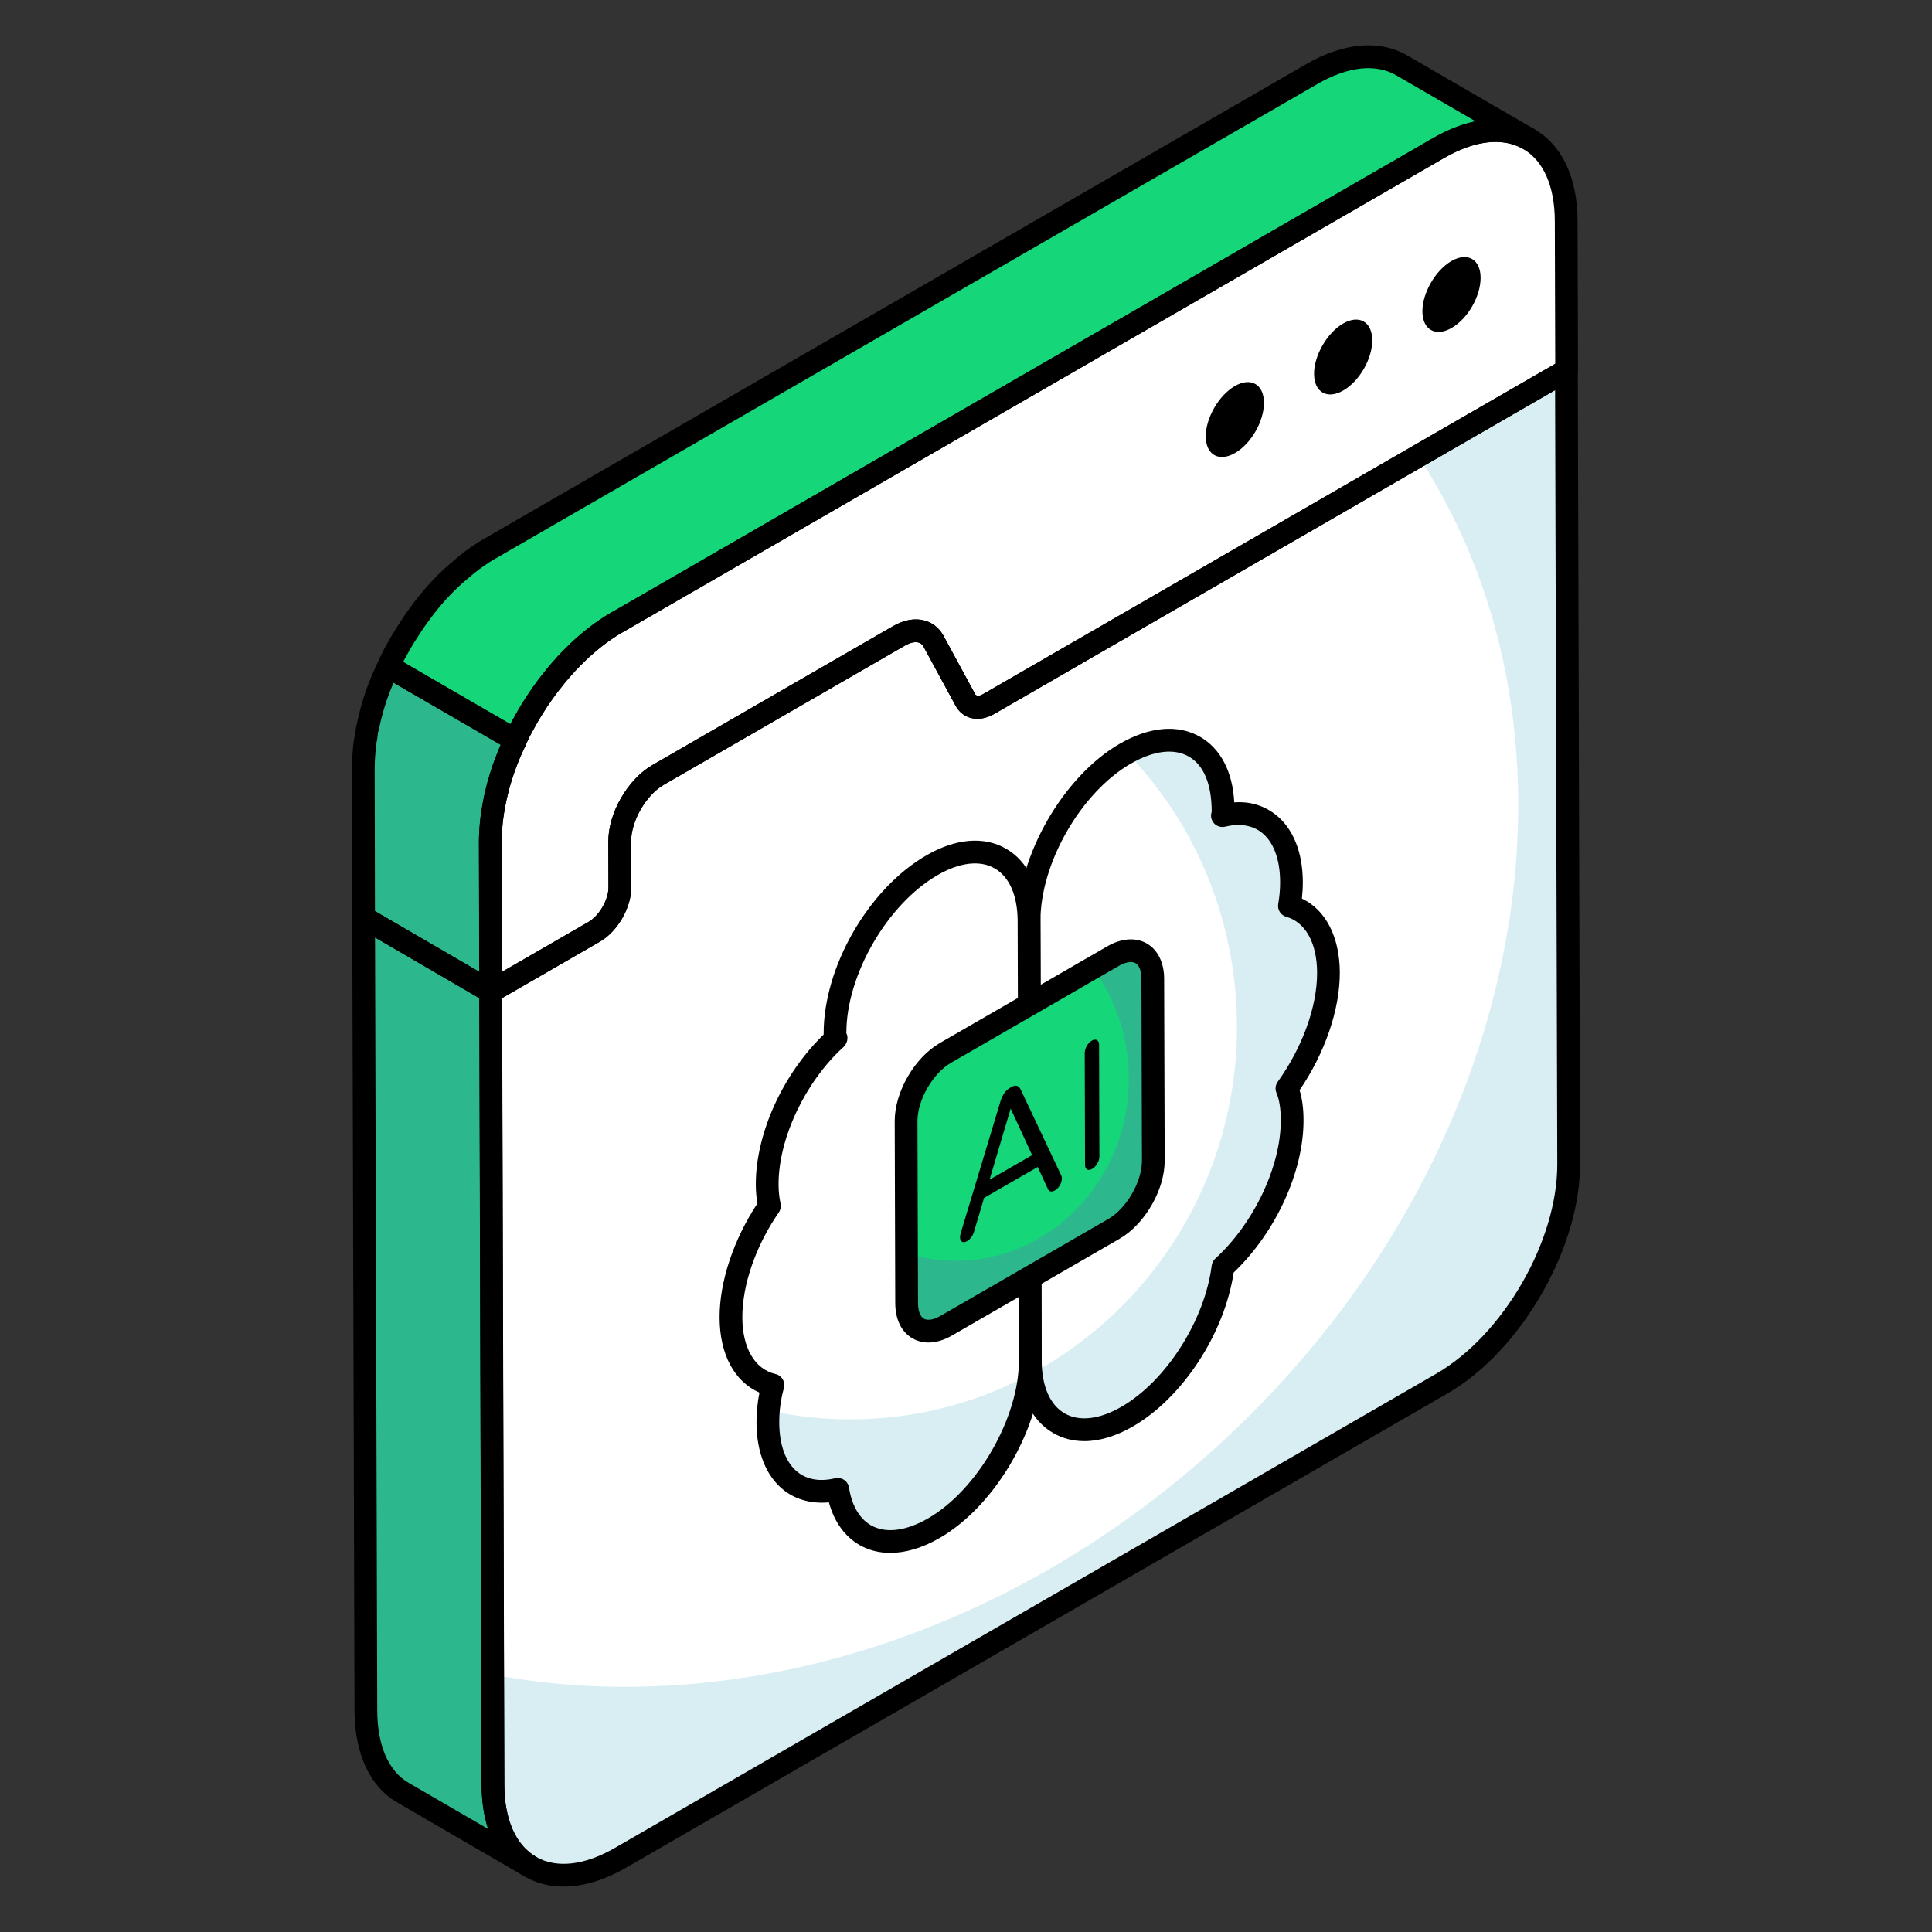
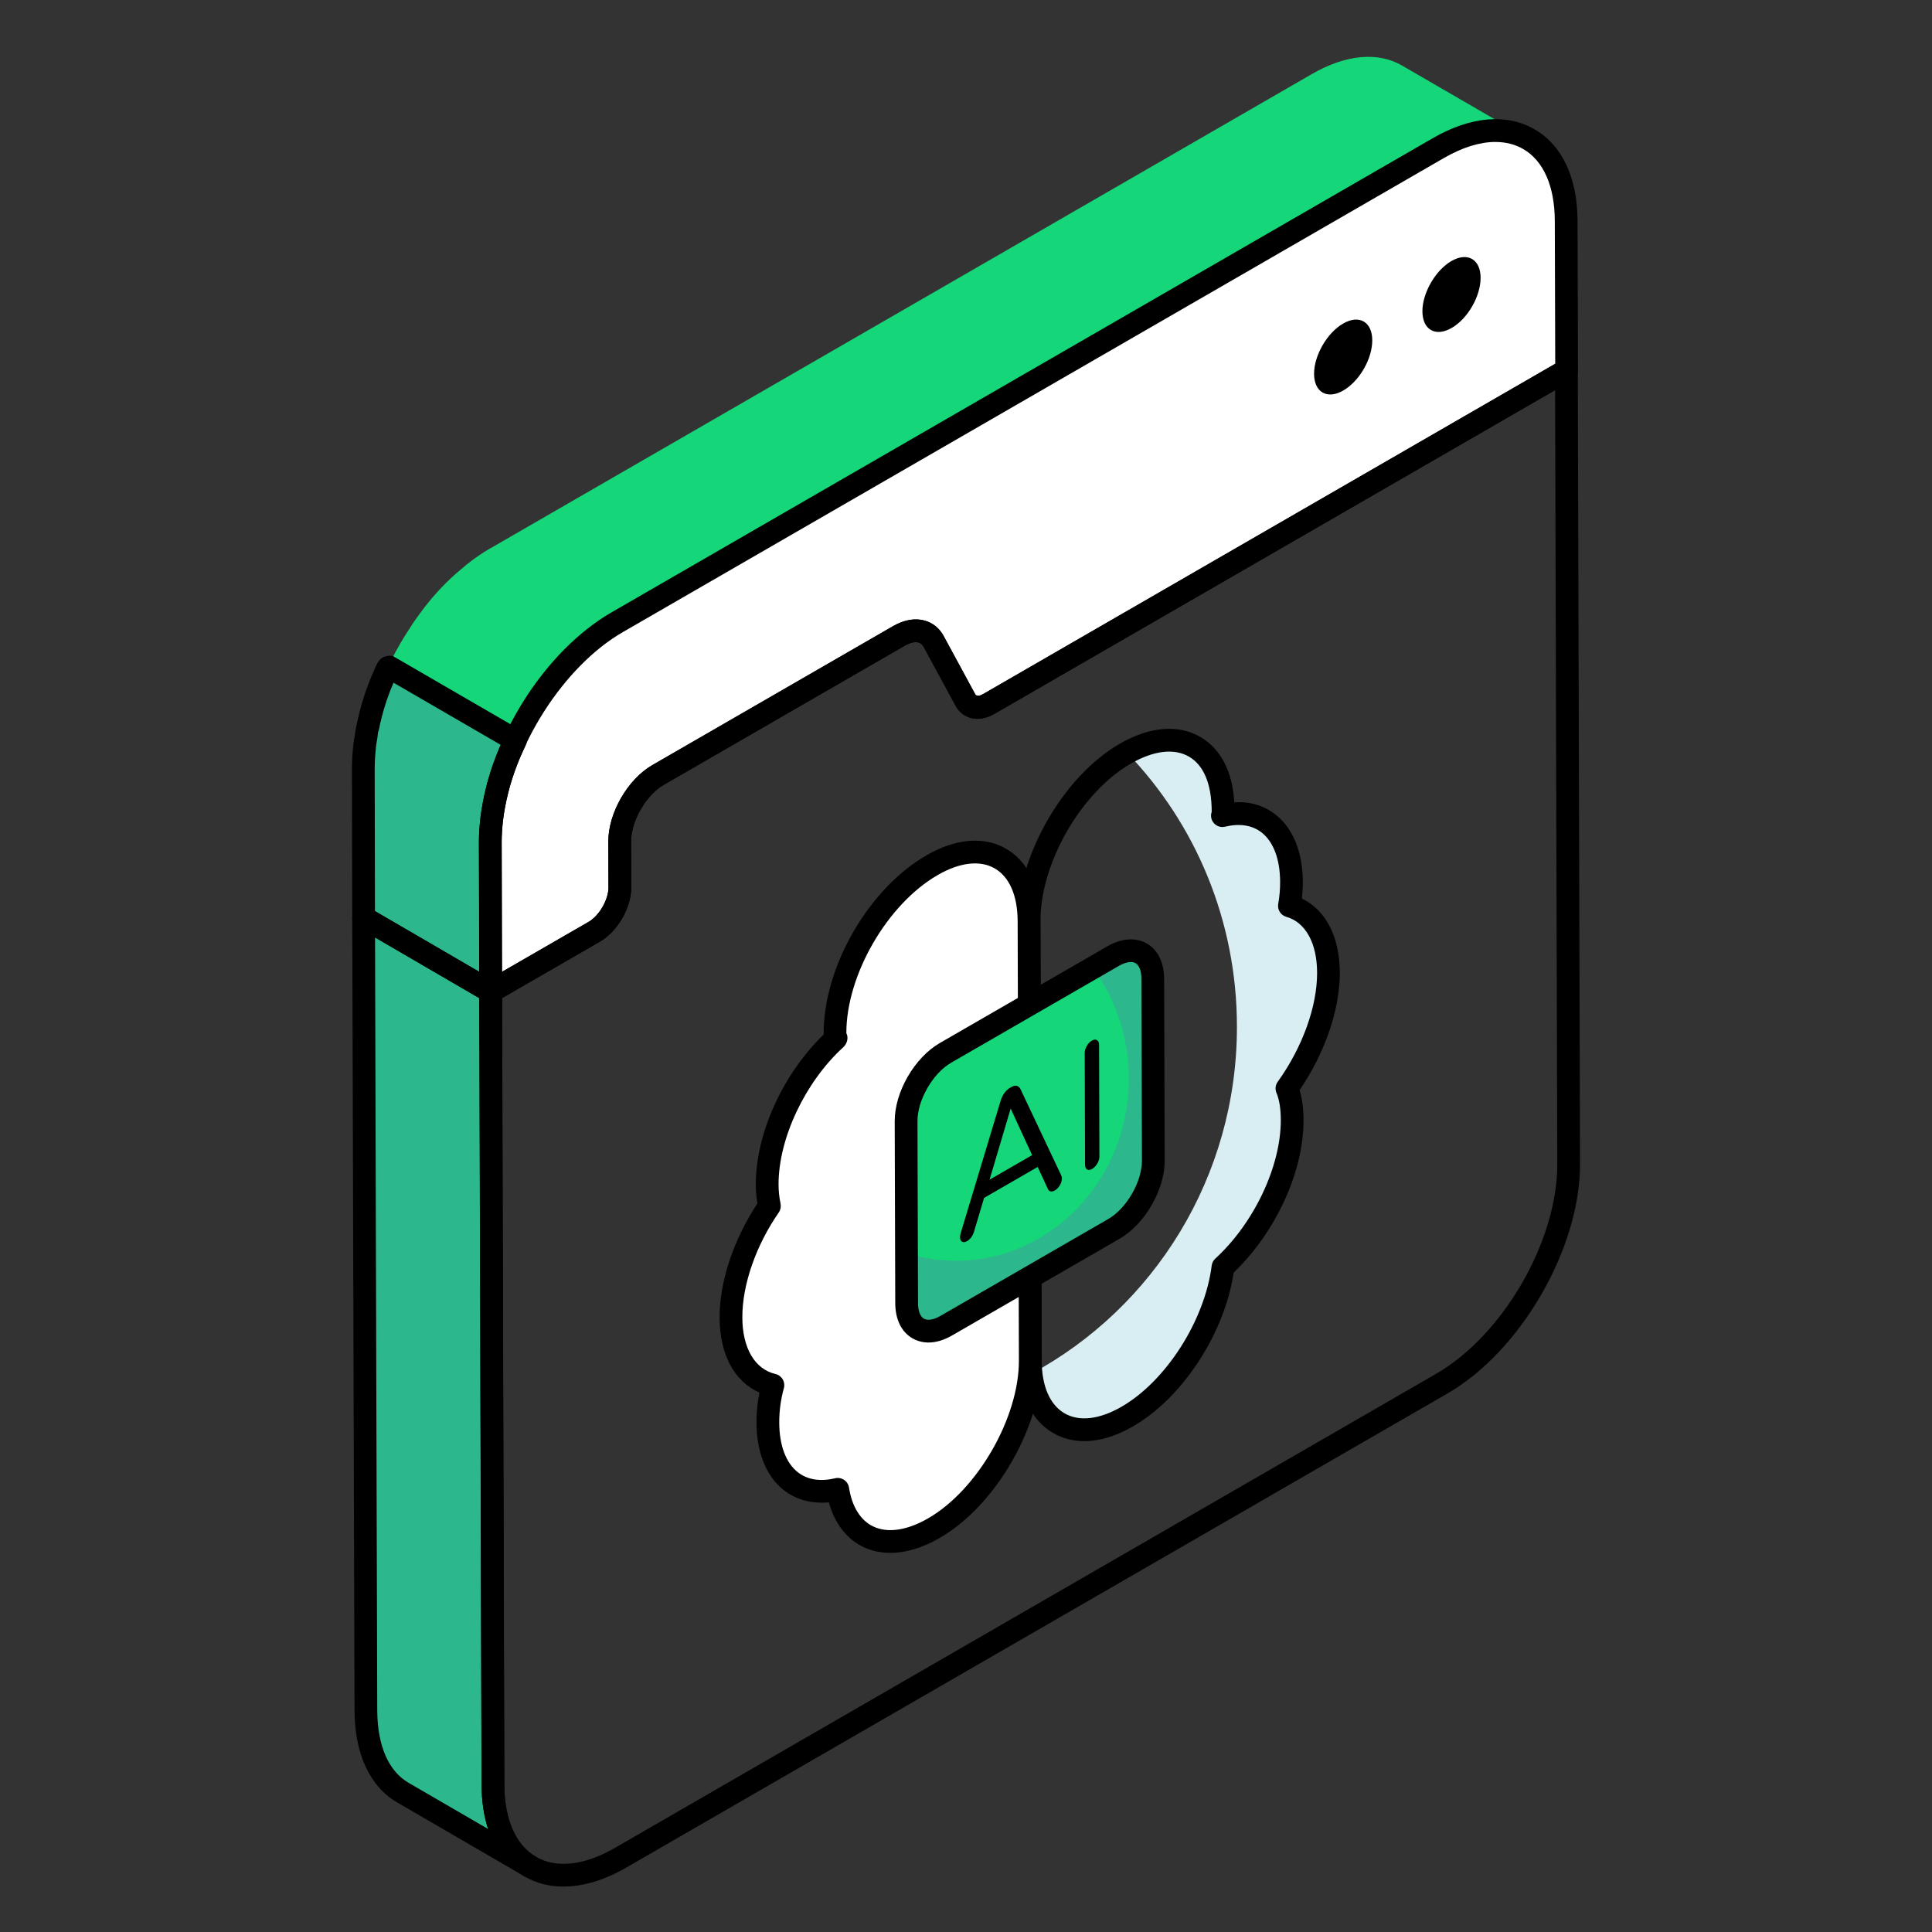
<svg xmlns="http://www.w3.org/2000/svg" id="Layer_1" enable-background="new 0 0 68 68" viewBox="0 0 68 68" width="300" height="300" version="1.1">
  <rect x="0" y="0" width="68" height="68" fill="#333333" stroke="none" />
  <g width="100%" height="100%" transform="matrix(1,0,0,1,0,0)">
    <g>
      <g>
-         <path d="m34.803 24.777 20.331-11.738.079 27.929c.008 2.839-1.987 6.301-4.464 7.731l-28.905 16.688c-2.47 1.426-4.485.279-4.493-2.56l-.079-27.929 3.645-2.104c.498-.287.901-.986.9-1.558l-.005-1.615c-.002-.864.603-1.913 1.349-2.344l8.47-4.89c.527-.304 1.002-.226 1.229.189l1.124 2.074c.151.279.47.328.817.127z" fill="#ffffff" fill-opacity="1" data-original-color="#ffffffff" stroke="none" stroke-opacity="1" />
-       </g>
+         </g>
      <g>
-         <path d="m55.218 40.968c0 2.843-1.989 6.298-4.47 7.735l-28.9 16.685c-2.471 1.426-4.49.281-4.5-2.561l-.01-3.887c8.398 1.587 18.172-1.225 25.756-8.267 10.658-9.874 13.34-24.661 6.83-34.615l5.213-3.014z" fill="#d8eef2" fill-opacity="1" data-original-color="#e9edf4ff" stroke="none" stroke-opacity="1" />
-       </g>
+         </g>
      <g>
        <path d="m18.664 65.699-4.48-2.602c-.804-.462-1.296-1.457-1.306-2.873l-.08-27.925 4.47 2.602.08 27.925c.01 1.406.502 2.401 1.316 2.873z" fill="#2db78d" fill-opacity="1" data-original-color="#e8b72dff" stroke="none" stroke-opacity="1" />
      </g>
      <g>
        <path d="m50.626 5.213c2.476-1.43 4.49-.282 4.499 2.564l.015 5.259-20.336 11.741c-.347.2-.666.152-.818-.127l-1.124-2.074c-.227-.415-.703-.493-1.229-.189l-8.47 4.89c-.746.431-1.352 1.48-1.349 2.344l.005 1.615c.002.572-.402 1.271-.9 1.558l-3.645 2.104-.015-5.259c-.001-.267.016-.539.049-.814.322-2.663 2.176-5.631 4.42-6.927z" fill="#ffffff" fill-opacity="1" data-original-color="#ffffffff" stroke="none" stroke-opacity="1" />
      </g>
      <g>
        <path d="m13.541 23.741c-.221.482-.392.984-.512 1.477-.03.121-.06.251-.08.372-.02.04-.02.09-.03.131-.02.09-.03.181-.04.261-.02.08-.03.161-.04.241-.03.281-.05.552-.05.824l.01 5.254 4.47 2.602-.01-5.264c0-.261.02-.532.05-.814.02-.171.05-.332.08-.502 0 0 0 0 0-.01.03-.151.06-.301.1-.462.04-.181.09-.362.151-.542.05-.171.111-.342.181-.512.092-.247.21-.494.324-.741l-4.475-2.595c-.044.093-.092.184-.129.282z" fill="#2db78d" fill-opacity="1" data-original-color="#f4c531ff" stroke="none" stroke-opacity="1" />
      </g>
      <g>
        <path d="m49.342 2.304c-.814-.472-1.939-.412-3.184.311l-28.9 16.685h-.01c-.01.01-.02.02-.03.02-.271.161-.532.342-.783.542l-.392.331c-.452.402-.874.864-1.246 1.376-.1.141-.201.271-.291.412-.09.141-.181.281-.271.422-.09.141-.171.291-.251.432-.09.151-.161.301-.231.442-.031.059-.054.121-.082.181l4.475 2.595c.049-.104.087-.212.138-.314.08-.141.151-.281.231-.412.08-.161.181-.311.281-.472.09-.151.191-.301.301-.452.111-.161.221-.311.352-.462.1-.141.211-.271.331-.402.101-.121.201-.231.311-.342.161-.161.322-.321.482-.462.241-.211.482-.402.733-.573.131-.09.251-.171.382-.241.01-.01.02-.01.03-.02h.01l28.9-16.685c1.245-.723 2.37-.794 3.184-.321z" fill="#15d679" fill-opacity="1" data-original-color="#ffd63cff" stroke="none" stroke-opacity="1" />
      </g>
      <g>
        <path d="m19.836 66.402c-.496 0-.958-.117-1.369-.354-.973-.561-1.511-1.704-1.516-3.221l-.079-27.93c0-.144.076-.275.2-.348l3.645-2.104c.374-.216.701-.782.699-1.211l-.005-1.615c-.002-1.006.679-2.188 1.55-2.692l8.471-4.89c.389-.223.774-.291 1.117-.195.284.08.514.267.663.54l1.125 2.075c.074.049.155.036.266-.029l20.33-11.737c.125-.07.276-.07.399 0 .124.071.2.203.201.346l.079 27.929c.009 2.964-2.083 6.588-4.663 8.078l-28.905 16.688c-.771.444-1.521.669-2.208.669zm-2.163-31.274.079 27.698c.003 1.219.398 2.117 1.114 2.529.722.414 1.707.303 2.777-.315l28.905-16.688c2.359-1.362 4.271-4.674 4.263-7.383l-.077-27.238-19.731 11.393c-.29.168-.585.217-.846.143-.223-.062-.408-.213-.523-.425l-1.125-2.075c-.044-.081-.103-.131-.177-.151-.125-.04-.309.007-.5.118l-8.471 4.89c-.625.361-1.151 1.276-1.149 1.997l.005 1.615c.002.711-.48 1.548-1.1 1.906z" fill="#000000" fill-opacity="1" data-original-color="#000000ff" stroke="none" stroke-opacity="1" />
      </g>
      <g>
        <path d="m18.664 66.099c-.068 0-.138-.018-.201-.055l-4.479-2.602c-.959-.552-1.494-1.694-1.506-3.216l-.08-27.928c0-.144.076-.275.2-.348.125-.07.276-.071.401.001l4.47 2.602c.123.071.198.202.199.345l.081 27.926c.008 1.216.404 2.115 1.116 2.528.19.11.256.355.145.547-.074.128-.208.199-.346.199zm-5.464-33.104.078 27.228c.009 1.224.401 2.122 1.105 2.527l2.798 1.625c-.149-.455-.229-.975-.233-1.547l-.08-27.698z" fill="#000000" fill-opacity="1" data-original-color="#000000ff" stroke="none" stroke-opacity="1" />
      </g>
      <g>
        <path d="m17.273 35.298c-.069 0-.138-.019-.199-.054-.124-.071-.2-.203-.201-.346l-.016-5.258c-.001-.283.018-.571.053-.863.343-2.841 2.285-5.879 4.617-7.226l28.899-16.686c1.332-.769 2.604-.882 3.582-.316.974.56 1.512 1.705 1.517 3.226l.015 5.259c0 .144-.076.275-.2.348l-20.336 11.741c-.29.168-.585.217-.846.143-.223-.062-.408-.213-.523-.425l-1.125-2.075c-.044-.081-.103-.131-.177-.151-.125-.04-.309.007-.5.118l-8.471 4.89c-.625.361-1.151 1.276-1.149 1.997l.005 1.615c.002.711-.48 1.548-1.1 1.906l-3.645 2.104c-.062.035-.131.054-.2.054zm35.363-30.302c-.546 0-1.162.189-1.81.563l-28.899 16.686c-2.098 1.21-3.913 4.06-4.223 6.628-.031.259-.048.514-.047.766l.013 4.567 3.047-1.759c.374-.216.701-.782.699-1.211l-.005-1.615c-.002-1.006.679-2.188 1.55-2.692l8.471-4.89c.389-.223.774-.291 1.117-.195.284.08.514.267.663.54l1.125 2.075c.074.049.155.036.266-.029l20.136-11.625-.015-5.027c-.003-1.223-.399-2.122-1.115-2.534-.286-.165-.614-.247-.973-.247zm-2.01.217h.01z" fill="#000000" fill-opacity="1" data-original-color="#000000ff" stroke="none" stroke-opacity="1" />
      </g>
      <g>
        <path d="m17.267 35.301c-.069 0-.139-.019-.201-.055l-4.47-2.602c-.123-.071-.198-.203-.199-.345l-.01-5.253c0-.286.021-.572.053-.868.016-.118.027-.204.049-.292.008-.082.02-.169.04-.256.006-.042.014-.094.031-.149.022-.118.052-.244.081-.361.129-.528.308-1.046.53-1.533.031-.081.068-.157.104-.233.049-.1.153-.21.26-.242.107-.034.24-.055.334.002l4.475 2.595c.18.104.25.326.163.514-.135.289-.234.501-.312.713-.07.17-.125.328-.172.486-.061.18-.106.347-.144.515-.041.165-.07.31-.099.454-.035.207-.06.339-.075.479-.028.264-.048.521-.048.769l.01 5.262c0 .144-.076.276-.2.348-.062.035-.131.054-.2.054zm-4.07-3.232 3.669 2.136-.009-4.565c0-.276.021-.562.054-.858.018-.159.044-.308.072-.462.045-.243.076-.399.118-.565.04-.185.094-.379.159-.573.05-.171.114-.354.19-.538.051-.137.112-.28.178-.425l-3.777-2.19c-.18.411-.325.843-.434 1.286-.028.113-.057.233-.075.344-.007.037-.019.074-.035.108-.013.104-.02.166-.027.223-.028.146-.035.206-.043.265-.03.279-.049.536-.049.794z" fill="#000000" fill-opacity="1" data-original-color="#000000ff" stroke="none" stroke-opacity="1" />
      </g>
      <g>
        <g>
          <g enable-background="new">
            <g>
-               <path d="m43.462 13.589c.567-.328 1.024-.057 1.025.588.002.652-.451 1.441-1.019 1.768-.564.326-1.027.066-1.029-.586-.002-.645.458-1.444 1.022-1.77z" fill="#000000" fill-opacity="1" data-original-color="#000000ff" stroke="none" stroke-opacity="1" />
-             </g>
+               </g>
          </g>
        </g>
        <g>
          <g enable-background="new">
            <g>
              <path d="m47.274 11.388c.567-.328 1.024-.057 1.025.588.002.652-.451 1.441-1.019 1.768-.564.326-1.027.066-1.029-.586-.002-.645.458-1.444 1.022-1.77z" fill="#000000" fill-opacity="1" data-original-color="#000000ff" stroke="none" stroke-opacity="1" />
            </g>
          </g>
        </g>
        <g>
          <g enable-background="new">
            <g>
              <path d="m51.087 9.187c.567-.328 1.024-.057 1.025.588.002.652-.451 1.441-1.019 1.768-.564.326-1.027.066-1.029-.586-.002-.645.458-1.444 1.022-1.77z" fill="#000000" fill-opacity="1" data-original-color="#000000ff" stroke="none" stroke-opacity="1" />
            </g>
          </g>
        </g>
      </g>
      <g>
-         <path d="m18.144 26.454c-.069 0-.139-.019-.2-.055l-4.475-2.595c-.181-.104-.25-.329-.161-.518.046-.105.065-.15.089-.194.099-.199.164-.331.243-.463l.055-.098c.064-.114.131-.231.202-.344l.272-.423c.066-.104.14-.205.215-.308l.087-.119c.384-.529.822-1.014 1.306-1.442l.398-.338c.274-.221.554-.413.839-.582.002-.001.005-.003.007-.004.022-.015.047-.028.071-.039l28.864-16.664c1.328-.771 2.603-.883 3.585-.311l4.471 2.592h.001c.19.11.256.355.145.547-.111.189-.357.256-.546.145h-.001c-.719-.417-1.707-.302-2.782.321l-28.9 16.686c-.014.008-.027.015-.042.021-.003.002-.006.004-.009.005-.117.063-.227.137-.344.218-.241.164-.47.345-.697.545-.155.136-.31.29-.463.444-.102.102-.194.203-.287.314-.121.133-.223.25-.312.377-.145.17-.246.31-.349.457-.109.15-.203.292-.288.433l-.064.103c-.072.114-.144.225-.201.341-.062.104-.103.178-.144.254l-.1.18c-.013.026-.033.076-.054.126l-.068.157c-.048.103-.136.179-.242.213-.039.012-.08.019-.12.019zm-3.956-3.156 3.776 2.189.062-.11c.048-.089.096-.176.146-.259.053-.109.137-.243.224-.381l.06-.094c.093-.155.2-.314.317-.476.112-.164.231-.325.372-.488.086-.124.207-.267.339-.41.096-.116.204-.235.323-.354.167-.166.335-.334.503-.48.252-.221.507-.423.771-.602.135-.093.262-.178.397-.252.003-.001.005-.003.007-.004.028-.021.06-.037.092-.049l28.851-16.657c.516-.3 1.022-.5 1.507-.601l-2.793-1.62c-.001 0-.001 0-.001 0-.725-.421-1.711-.309-2.782.312l-28.9 16.686c-.013.007-.025.014-.038.019-.252.149-.5.32-.735.51l-.383.324c-.434.385-.833.826-1.181 1.307l-.091.124c-.065.089-.129.176-.188.268l-.272.423c-.062.097-.12.201-.177.303l-.062.111c-.056.092-.101.179-.143.263z" fill="#000000" fill-opacity="1" data-original-color="#000000ff" stroke="none" stroke-opacity="1" />
-       </g>
+         </g>
      <g>
        <g>
          <g>
            <g enable-background="new">
              <g>
                <g>
                  <path d="m45.296 38.308c.13.312.181.694.181 1.112.005 1.773-1.019 3.882-2.434 5.171-.251 2.015-1.643 4.268-3.37 5.269-1.736 1.001-3.165.312-3.384-1.503 4.31-2.318 7.247-6.921 7.247-12.218 0-3.752-1.471-7.159-3.868-9.644 1.88-1.052 3.375-.149 3.379 1.987 0 .061 0 .149-.023.223 1.415-.344 2.425.586 2.43 2.337 0 .265-.023.545-.075.842.829.233 1.373 1.075 1.378 2.351-0 1.331-.591 2.858-1.461 4.073z" fill="#d8eef2" fill-opacity="1" data-original-color="#e9edf4ff" stroke="none" stroke-opacity="1" />
                </g>
              </g>
              <g>
                <g>
                  <path d="m38.161 50.723c-.393 0-.76-.094-1.087-.282-.777-.447-1.207-1.354-1.211-2.555l-.044-15.459c-.006-2.298 1.604-5.101 3.589-6.248 1.051-.606 2.057-.693 2.834-.244.722.415 1.143 1.229 1.2 2.306.552-.042 1.049.113 1.456.433.614.481.954 1.322.957 2.367 0 .195-.011.389-.032.585.838.401 1.33 1.348 1.334 2.607.003 1.297-.523 2.829-1.416 4.137.092.296.138.643.139 1.051.005 1.819-.979 3.958-2.459 5.368-.321 2.146-1.795 4.406-3.546 5.417-.596.344-1.179.518-1.714.518zm1.647-23.851c-1.764 1.019-3.194 3.51-3.188 5.553l.044 15.459c.002.902.289 1.564.809 1.863.516.296 1.226.214 2.002-.235 1.566-.903 2.93-3.039 3.173-4.969.012-.095.057-.182.127-.245 1.361-1.245 2.31-3.25 2.305-4.876-.001-.397-.052-.72-.152-.956-.055-.129-.038-.276.043-.39.871-1.213 1.39-2.648 1.387-3.842-.003-1.04-.408-1.774-1.084-1.965-.198-.056-.321-.252-.285-.454.047-.265.068-.518.067-.773-.002-.795-.232-1.412-.65-1.74-.331-.259-.774-.328-1.287-.206-.144.036-.293-.012-.391-.121-.099-.108-.129-.263-.08-.401 0-.988-.286-1.648-.804-1.945-.521-.3-1.243-.212-2.034.244z" fill="#000000" fill-opacity="1" data-original-color="#000000ff" stroke="none" stroke-opacity="1" />
                </g>
              </g>
            </g>
            <g enable-background="new">
              <g>
                <g>
                  <path d="m32.806 30.453c1.881-1.086 3.408-.189 3.414 1.973.005 1.776.039 13.683.044 15.459.006 2.162-1.51 4.816-3.391 5.902-1.727.997-3.122.349-3.385-1.367-1.419.344-2.454-.57-2.459-2.346-.001-.417.048-.859.178-1.32-.879-.204-1.473-1.048-1.477-2.379-.004-1.274.534-2.74 1.355-3.926-.051-.237-.079-.488-.08-.754-.005-1.748.995-3.838 2.411-5.131-.024-.044-.024-.133-.024-.195-.006-2.162 1.507-4.814 3.415-5.915z" fill="#ffffff" fill-opacity="1" data-original-color="#ffffffff" stroke="none" stroke-opacity="1" />
                </g>
              </g>
              <g>
                <g>
-                   <path d="m36.234 48.385c-.195 2.057-1.624 4.399-3.361 5.399-1.727 1.001-3.123.349-3.388-1.364-1.415.344-2.453-.572-2.458-2.346 0-.14.005-.284.019-.428.926.205 1.894.312 2.881.312 2.276-0 4.422-.568 6.307-1.573z" fill="#d8eef2" fill-opacity="1" data-original-color="#e9edf4ff" stroke="none" stroke-opacity="1" />
-                 </g>
+                   </g>
              </g>
              <g>
                <g>
                  <path d="m31.334 54.656c-.339 0-.659-.069-.949-.208-.589-.282-1.01-.833-1.21-1.57-.607.054-1.155-.09-1.587-.429-.617-.484-.959-1.327-.962-2.375 0-.357.034-.713.104-1.059-.883-.388-1.399-1.345-1.403-2.641-.004-1.259.492-2.748 1.331-4.015-.036-.216-.055-.438-.056-.665-.005-1.791.948-3.887 2.388-5.282 0-.01 0-.02 0-.029-.007-2.353 1.581-5.103 3.615-6.277 1.032-.596 2.028-.682 2.804-.234.776.447 1.206 1.354 1.21 2.553l.044 15.459c.006 2.299-1.605 5.103-3.592 6.249-.602.348-1.194.523-1.737.523zm-1.848-2.637c.078 0 .156.023.223.068.093.062.155.16.173.271.103.668.404 1.154.85 1.367.509.245 1.197.143 1.939-.287 1.735-1.001 3.197-3.545 3.191-5.554l-.044-15.459c-.002-.901-.289-1.562-.809-1.861-.515-.296-1.227-.215-2.004.234-1.779 1.026-3.222 3.524-3.216 5.567.084.161.027.369-.106.491-1.348 1.23-2.285 3.219-2.28 4.834 0 .232.024.458.07.672.022.108 0 .221-.062.312-.808 1.167-1.287 2.549-1.283 3.697.003 1.077.439 1.821 1.167 1.99.106.024.197.092.253.186s.071.206.042.312c-.109.392-.164.799-.163 1.212.002.797.234 1.418.655 1.748.337.264.789.336 1.311.211.03-.008.062-.012.094-.012zm3.319-21.566h.01z" fill="#000000" fill-opacity="1" data-original-color="#000000ff" stroke="none" stroke-opacity="1" />
                </g>
              </g>
            </g>
          </g>
        </g>
      </g>
      <g>
        <g>
          <g>
            <path d="m39.179 33.65c.766-.442 1.393-.085 1.396.796l.018 6.405c.003.885-.621 1.96-1.387 2.402l-5.9 3.406c-.77.445-1.393.09-1.396-.796l-.018-6.405c-.002-.88.617-1.958 1.387-2.402z" fill="#15d679" fill-opacity="1" data-original-color="#ffd63cff" stroke="none" stroke-opacity="1" />
          </g>
        </g>
        <g>
          <g>
            <path d="m40.59 40.853c.006.884-.62 1.955-1.385 2.4l-5.897 3.403c-.771.445-1.397.094-1.397-.79l-.006-1.761c.552.175 1.141.269 1.742.269 3.359 0 6.084-2.87 6.084-6.404 0-1.473-.476-2.832-1.272-3.91l.721-.414c.764-.439 1.391-.081 1.397.796z" fill="#2db78d" fill-opacity="1" data-original-color="#f4c531ff" stroke="none" stroke-opacity="1" />
          </g>
        </g>
        <g>
          <g>
            <g>
              <g>
                <path d="m32.679 47.252c-.201 0-.391-.049-.561-.146-.391-.226-.606-.666-.608-1.241l-.019-6.404c-.002-1.027.695-2.234 1.587-2.75l5.9-3.406c.495-.285.999-.32 1.387-.097.386.222.607.674.609 1.238l.019 6.404c.002 1.026-.695 2.234-1.587 2.75l-5.9 3.406c-.284.164-.565.246-.827.246zm7.121-13.392c-.12 0-.265.046-.421.137l-5.9 3.406c-.646.372-1.188 1.313-1.187 2.055l.019 6.404c0 .273.075.475.206.55.134.078.349.04.589-.1l5.9-3.406c.646-.372 1.188-1.313 1.187-2.055l-.019-6.404c0-.271-.076-.471-.208-.547-.047-.027-.103-.04-.166-.04zm-.621-.21h.01z" fill="#000000" fill-opacity="1" data-original-color="#000000ff" stroke="none" stroke-opacity="1" />
              </g>
            </g>
          </g>
        </g>
        <g>
          <g>
            <g>
              <path d="m37.346 41.358c.019.04.029.077.029.111 0.0.081-.023.162-.069.244-.047.082-.107.145-.18.187-.052.03-.1.041-.142.034-.043-.007-.076-.031-.097-.075l-.364-.786-1.887 1.089-.358 1.203c-.022.069-.055.131-.096.187-.043.056-.09.1-.142.13-.074.043-.135.05-.181.021-.046-.029-.07-.083-.07-.164-0-.034.009-.083.027-.144l1.404-4.655c.029-.093.071-.181.125-.261.053-.079.119-.141.196-.186l.055-.032c.078-.045.144-.058.198-.042.053.019.095.058.125.117zm-2.517.163 1.498-.865-.755-1.639z" fill="#000000" fill-opacity="1" data-original-color="#000000ff" stroke="none" stroke-opacity="1" />
            </g>
          </g>
          <g>
            <g>
              <path d="m38.428 36.627c.07-.041.131-.047.18-.018.051.028.076.083.076.164l.011 3.934c0.0.081-.024.163-.075.247-.049.083-.109.146-.179.187-.07.041-.13.047-.179.02-.048-.027-.072-.082-.072-.163l-.011-3.934c-0-.081.023-.163.071-.248.049-.086.108-.148.178-.188z" fill="#000000" fill-opacity="1" data-original-color="#000000ff" stroke="none" stroke-opacity="1" />
            </g>
          </g>
        </g>
      </g>
    </g>
  </g>
</svg>